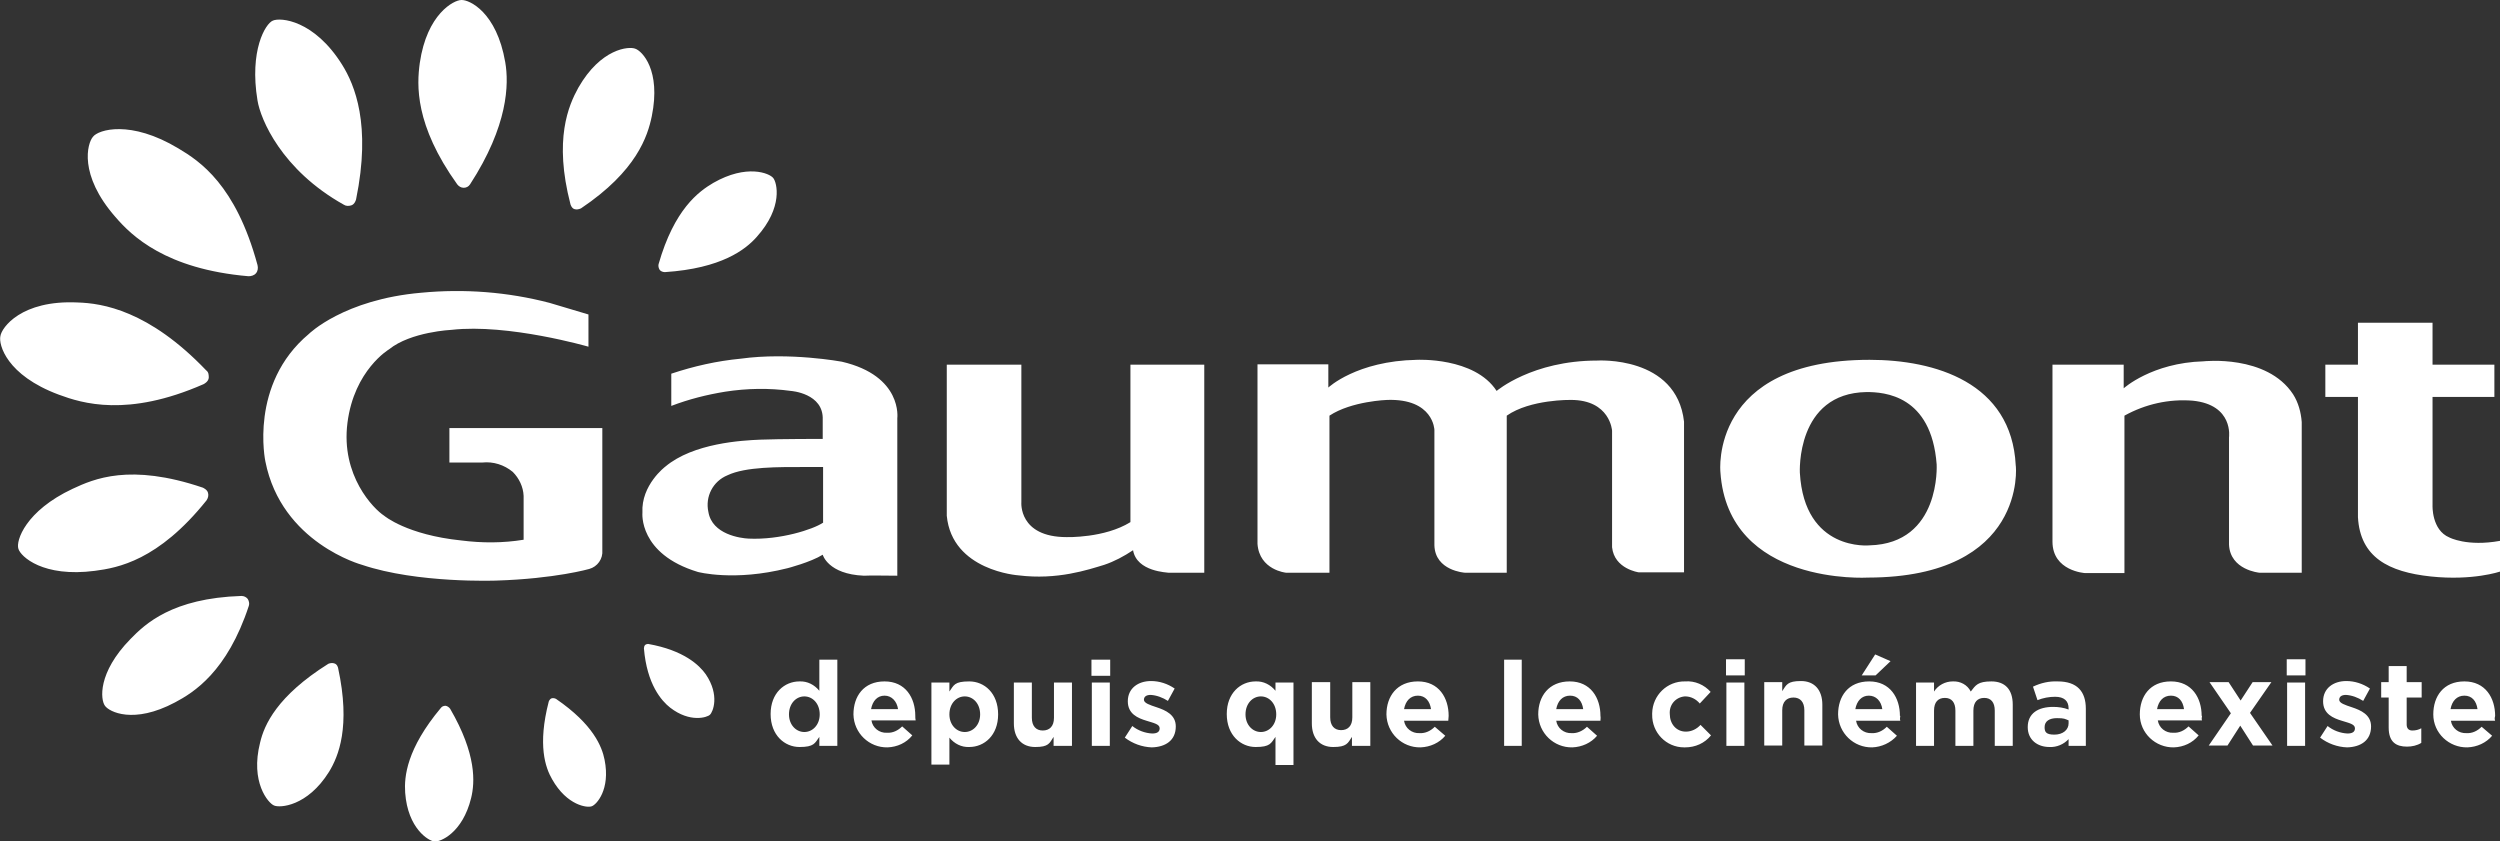
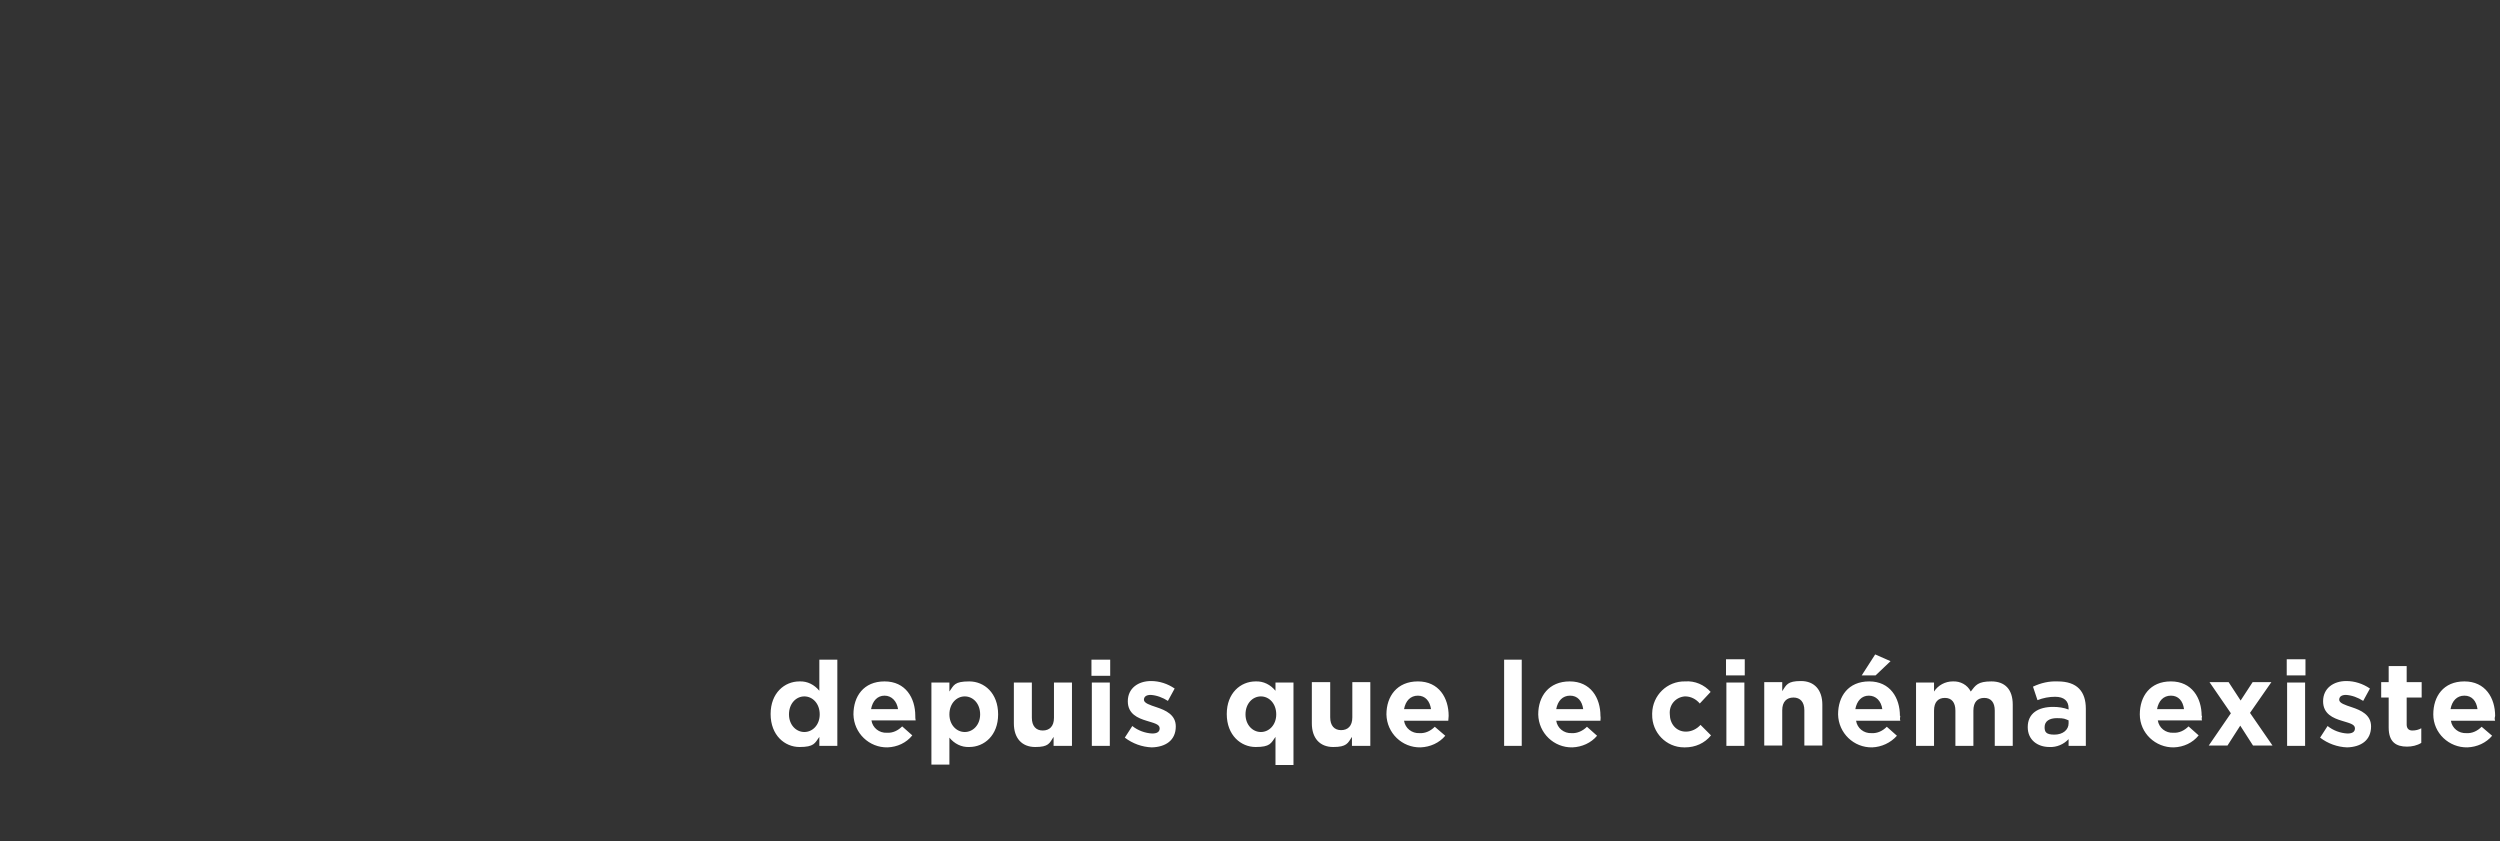
<svg xmlns="http://www.w3.org/2000/svg" id="Calque_1" version="1.1" viewBox="0 0 667 224.5">
  <rect x="0" y="0" width="667" height="224.5" fill="#333333" stroke="none" />
  <defs>
    <style>
      .st0 {
        fill: #fff;
      }
    </style>
  </defs>
  <g id="Calque_1-2">
    <g>
-       <path class="st0" d="M172.1,172.1c-.2.2-.3.6-.3.9.8,9.6,4.7,14,7,15.8,5.3,4.1,9.9,2.6,10.6,1.9h0c.8-.7,2.7-5.2-1.1-10.8-1.7-2.4-5.8-6.4-15.4-8.1-.2,0-.6.1-.8.3M172.1,172.1h0ZM146.4,187.2c-3,11.6-.9,17.6.9,20.7,4,7.1,9.5,7.7,10.6,7.2h0c1.2-.4,5-4.4,3.4-12.4-.7-3.5-3-9.4-12.9-16.2-.3-.2-.8-.3-1.2-.2h0c-.6.2-.8.9-.8.9M117.6,188.9c-9.1,10.9-9.8,18.3-9.5,22.6.7,9.6,6.3,12.9,7.8,13h0c1.5.2,7.5-2.2,9.8-11.6,1-4.1,1.5-11.6-5.6-23.8-.3-.4-.7-.7-1.2-.8h0c-.6,0-1,.2-1.3.6M89.2,177h0ZM69.4,198.1c-2.7,10.6,2.2,16.2,3.7,16.8h0c1.5.7,8.9.3,14.7-9,2.5-4.1,5.8-12,2.4-27.7,0,0-.2-1-1-1.2-.5-.2-1.1-.1-1.6.1-13.7,8.6-17.1,16.3-18.2,21M34.8,170.5c-8.8,9-8,16.2-6.8,17.8h0c1.1,1.6,7.6,5,18.7-.9,4.9-2.6,13.9-8.1,19.7-25.8.2-.6,0-1.3-.3-1.8h0c-.4-.5-1-.8-1.7-.8-18.5.6-25.7,7.5-29.6,11.5M4.9,146.4h0c.6,2.1,6.6,7.7,20.4,5.9,6.1-.8,16.9-2.7,29.8-18.8.4-.6.6-1.3.4-2h0c-.2-.9-1.4-1.4-1.4-1.4-19.5-6.6-29.1-2.3-34.7.3-12.6,5.9-15.2,13.9-14.5,16M20.7,80.7C5.7,80,.4,87.4.1,89.7H.1c-.5,2.2,1.6,10.4,15.6,15.6,6.2,2.3,18.3,6.1,38.6-2.8,0,0,1.3-.6,1.4-1.7h0c0-.7,0-1.5-.7-2-15.3-16-27.7-17.9-34.3-18.1M68.3,72.9h0ZM68.7,70.7c-5.8-21.4-15.4-27.7-21.1-31.1-12.8-7.7-21.4-5-22.8-3.1h0c-1.5,1.7-3.9,10.1,6,21.4,4.3,5,13.4,13.9,35.5,15.8.7,0,1.5-.2,2-.8.5-.6.6-1.4.4-2.2M93.7,54.8h0ZM95,53.2c4.1-20-.4-30.6-3.7-35.9-7.5-12-16.5-12.7-18.5-11.8h0c-2,.8-6.3,8-4.1,21.3.8,5,6.4,18.5,23,27.8.6.4,1.3.4,2,.2,1-.3,1.3-1.6,1.3-1.6M125.4,49.2c10.2-15.7,10.4-26.8,9.4-32.6C132.5,3.2,125.2-.1,123.1,0h0c-2,0-9.2,3.7-11.1,16.8-.8,5.8-1.4,16.5,10,32.4.4.5,1,.9,1.7.9h0c.7,0,1.3-.3,1.7-.9M157,83.9l-10.4-3.1c-11.1-2.9-22.7-3.8-34.2-2.7-20.7,1.8-30,11-30,11-16,13.4-11.6,34-11.6,34,4.3,21.8,25.8,27.6,25.8,27.6,14.8,5,35.8,4.2,35.8,4.2,15.8-.5,24.8-3.1,24.8-3.1,2.2-.6,3.7-2.7,3.5-5v-32.6h-40.8v9.2h8.8c2.9-.3,5.8.6,8.1,2.5,1.7,1.7,2.8,4,2.9,6.4v11.7c-5.5.9-11.1.9-16.6.2-14.6-1.5-20.6-6.6-20.6-6.6-2.8-1.8-11.6-10.7-9.8-24.8s11.1-19.6,11.1-19.6c5.8-4.7,16.7-5.2,16.7-5.2,15.1-1.7,36.5,4.5,36.5,4.5v-8.6h0ZM173.9,31c2.5-12.3-2.6-17.4-4.4-18h0c-1.7-.7-9.2-.1-15.2,10.4-2.6,4.7-6.6,13.8-2.1,31.1,0,0,.3,1.1,1.1,1.3h0c.6.2,1.2,0,1.7-.2,14.9-10,17.8-19.3,18.9-24.6M201.9,63.2c7.1-7.9,5.4-14.5,4.4-15.7h0c-1-1.3-7.1-3.8-16,1.3-3.9,2.3-10.4,7-14.6,21.7-.1.5,0,1,.3,1.5h0c.3.4.9.6,1.4.6,15.1-1,21.5-6,24.5-9.4M219.5,139.5c-2.5,1.7-11.3,4.6-19.8,4.2-2.1-.1-9.7-1.1-10.7-7.1-.9-4.1,1.2-8.2,5.1-9.8,4.8-2.3,13.7-2.2,20.6-2.2h4.9v14.9h-.1ZM239.4,111.6s1.5-11.3-14.8-15.1c0,0-14-2.6-27-.8-6.3.6-12.5,2-18.5,4v8.6c4.7-1.8,9.5-3,14.4-3.8,5.8-.9,11.7-1,17.5-.2,0,0,8.8.6,8.5,7.7v5.1s-11.7,0-16.6.2-17.9.9-25.4,7.2c0,0-6.5,4.9-6.1,12.3,0,0-1.1,11,14.8,15.8,0,0,9.7,2.6,23.9-1,0,0,6.2-1.6,9.4-3.6,0,0,1.4,5.2,11,5.6.3-.1,8.9,0,8.9,0v-42ZM311.7,152.8h9.6v-55.5h-19.7v42c-6.9,4.3-17,4-17,4-12.9,0-12.1-9.3-12.1-9.3v-36.7h-19.9v40.3c1.4,14.7,19.1,15.9,19.1,15.9,10.4,1.3,18.6-1.5,22.9-2.8,2.7-.9,5.3-2.3,7.7-3.9,1,5.8,9.3,5.9,9.4,6M437.2,152.7h12.1v-40.2c-2-17.7-23.2-16.3-23.2-16.3-17.3,0-26.8,8.1-26.8,8.1-5.9-9.1-21.3-8.3-21.3-8.3-16.1.3-23.6,7.4-23.6,7.4v-6.2h-18.9v47.9c.5,7,7.6,7.7,7.6,7.7h11.6v-41.9c5.9-3.9,15.4-4.2,15.4-4.2,12.4-.4,12.6,8,12.6,8v30.8c.2,6.8,8.1,7.3,8.1,7.3h11.2v-41.9c6.3-4.4,17.1-4.2,17.1-4.2,10.5,0,11,8.2,11,8.2v31.1c.6,5.8,7.1,6.7,7.1,6.7M498.8,145.5s-17.4,1.8-18.6-19.4c0,0-1.1-21.2,17.8-21.5,4.7,0,17.3.8,18.7,19.3,0,0,1.2,21.1-17.9,21.6M537.8,124.2c-1.1-22.2-21.6-28.2-39-28.2-42.8,0-39.8,29.9-39.8,29.9,2,30.5,39.4,28.2,39.4,28.2,42.4-.1,39.5-29.9,39.4-29.9M602.8,152.8h11.3v-40.2c-.2-2.6-.9-5.2-2.3-7.4-7-10.7-23.9-8.8-23.9-8.8-13.8.4-21.3,7.2-21.3,7.2v-6.3h-19v47.2c0,7.9,8.7,8.4,8.7,8.4h10.5v-42c5.6-3.1,11.9-4.5,18.2-4,11,1.1,9.7,9.8,9.7,9.8v28.6c.3,6.8,8.1,7.5,8.1,7.5M649,134.8v-28.9h16.5v-8.6h-16.5v-11.2h-19.9v11.2h-8.7v8.6h8.7v32.1c.6,10.7,8.2,14.6,19.4,15.8s18.5-1.3,18.5-1.3v-8.2c-8.8,1.6-13.5-.9-13.5-.9-4.8-2-4.5-8.6-4.5-8.6" />
      <path class="st0" d="M661,189.2h-7.2c.4-2.2,1.7-3.6,3.7-3.6s3.2,1.4,3.5,3.6M665.7,191h0c0-4.8-2.6-9.2-8.2-9.2s-8.3,4-8.3,8.8h0c0,5,4.2,8.9,9.1,8.8,2.6-.1,5-1.2,6.6-3.1l-2.8-2.4c-1.1,1.1-2.5,1.8-4.1,1.7-2,.1-3.8-1.3-4.1-3.3h11.8c-.2-.6-.1-.9,0-1.3M646,198.2v-3.9c-.7.4-1.5.6-2.4.6s-1.5-.5-1.5-1.6v-7.2h4v-4.1h-4v-4.3h-4.8v4.3h-2v4.1h2v8c0,3.9,2,5.1,4.9,5.1,1.3,0,2.7-.3,3.8-1M632.6,193.8h0c0-3.1-2.7-4.3-5.1-5.1-1.8-.6-3.4-1.1-3.4-2h0c0-.8.6-1.3,1.8-1.3,1.6.1,3.2.7,4.6,1.6l1.8-3.3c-1.9-1.3-4.1-2-6.3-2-3.4,0-6.2,1.9-6.2,5.4h0c0,3.4,2.7,4.5,5,5.2,1.9.6,3.5.9,3.5,2h0c0,.9-.6,1.4-2,1.4-1.9-.1-3.8-.8-5.3-2l-2,3.1c2.1,1.6,4.6,2.5,7.2,2.6,3.6-.1,6.4-1.8,6.4-5.6M615,182.1h-4.8v16.9h4.8v-16.9ZM615.1,175.9h-5v4.3h5v-4.3ZM606.3,198.9l-6-8.7,5.7-8.2h-5l-3.2,4.9-3.2-4.9h-5.1l5.7,8.3-5.9,8.6h5l3.4-5.3,3.4,5.3h5.2ZM582.7,189.2h-7.2c.4-2.2,1.7-3.6,3.7-3.6s3.2,1.4,3.5,3.6M587.4,191h0c0-4.8-2.6-9.2-8.2-9.2s-8.3,4-8.3,8.8h0c0,5,4.2,8.9,9.1,8.8,2.6-.1,5-1.2,6.6-3.2l-2.7-2.4c-1.1,1.1-2.5,1.8-4.1,1.7-2,.1-3.8-1.3-4.1-3.3h11.8c-.2-.5,0-.8,0-1.2M551.9,193c0,1.7-1.5,3-3.8,3s-2.6-.8-2.6-2h0c0-1.6,1.3-2.4,3.3-2.4s2.1.2,3.1.6v.8ZM556.5,198.9v-9.8c0-4.6-2.3-7.3-7.5-7.3-2.3-.1-4.5.4-6.6,1.4l1.2,3.6c1.5-.6,3.1-.9,4.7-.9,2.4,0,3.6,1.1,3.6,3.1v.3c-1.3-.5-2.7-.7-4.1-.7-4,0-6.8,1.7-6.8,5.4h0c0,3.4,2.6,5.3,5.8,5.3,1.9.1,3.8-.7,5.1-2.1v1.8h4.6ZM537,198.9v-10.9c0-4.1-2.1-6.2-5.7-6.2s-4.2,1-5.5,2.7c-.9-1.8-2.8-2.8-4.8-2.7-2,0-3.9,1-5,2.7v-2.4h-4.8v16.9h4.8v-9.4c0-2.3,1.1-3.4,2.9-3.4s2.8,1.2,2.8,3.4v9.4h4.8v-9.4c0-2.3,1.1-3.4,2.9-3.4s2.8,1.2,2.8,3.4v9.4h4.8ZM502.2,189.2h-7.2c.4-2.2,1.7-3.6,3.6-3.6s3.3,1.4,3.6,3.6M506.9,191h0c0-4.8-2.6-9.2-8.2-9.2s-8.3,4-8.3,8.8h0c.1,5,4.2,8.9,9.1,8.8,2.5-.1,4.9-1.2,6.6-3.1l-2.7-2.4c-1.1,1.1-2.5,1.8-4.1,1.7-2,.1-3.8-1.3-4.1-3.3h11.8c-.2-.6,0-.9,0-1.3M500.4,180.2l4-3.8-4.1-1.8-3.6,5.6h3.7ZM486.2,198.9v-10.9c0-3.9-2.1-6.3-5.7-6.3s-3.9,1-5,2.7v-2.4h-4.8v16.9h4.8v-9.4c0-2.3,1.2-3.4,3-3.4s2.9,1.2,2.9,3.4v9.4h4.8ZM465.4,182.1h-4.8v16.9h4.8v-16.9ZM465.5,175.9h-5v4.3h5v-4.3ZM456.5,196.2l-2.8-2.8c-1,1.1-2.4,1.8-3.9,1.8-2.6,0-4.3-2.1-4.3-4.7h0c-.2-2.5,1.6-4.5,4-4.7h.1c1.5,0,2.9.7,3.9,1.9l2.9-3.1c-1.7-1.9-4.2-3-6.8-2.8-4.8-.1-8.7,3.7-8.8,8.5v.3h0c-.1,4.9,3.8,8.8,8.5,8.8h.3c2.7,0,5.2-1.1,6.9-3.2M422.4,189.2h-7.2c.4-2.2,1.7-3.6,3.7-3.6s3.2,1.4,3.5,3.6M427,191h0c0-4.8-2.6-9.2-8.2-9.2s-8.4,4-8.4,8.8h0c.1,5,4.2,8.9,9.1,8.8,2.6-.1,5-1.2,6.6-3.1l-2.7-2.4c-1.1,1.1-2.6,1.8-4.1,1.7-2,.1-3.8-1.3-4.1-3.3h11.8c0-.5.1-.8,0-1.3M406.1,176h-4.8v23h4.7v-23ZM381.8,189.2h-7.2c.4-2.2,1.7-3.6,3.7-3.6s3.2,1.5,3.5,3.6M386.5,191h0c0-4.8-2.6-9.2-8.2-9.2s-8.4,4-8.4,8.8h0c.1,5,4.2,8.9,9.1,8.8,2.6-.1,5-1.2,6.6-3.1l-2.8-2.4c-1.1,1.1-2.5,1.8-4.1,1.7-2,.1-3.8-1.3-4.1-3.3h11.8c0-.5.1-.8.1-1.3M365.6,199v-17h-4.8v9.4c0,2.3-1.2,3.4-3,3.4s-2.9-1.2-2.9-3.4v-9.4h-4.9v11c0,3.9,2.1,6.3,5.7,6.3s3.9-1,5-2.7v2.4h4.9ZM340.5,190.6c0,2.8-1.9,4.7-4.1,4.7s-4.1-1.9-4.1-4.7h0c0-2.9,1.9-4.8,4.1-4.8s4.1,1.9,4.1,4.8h0ZM345.1,204v-21.9h-4.8v2.2c-1.3-1.6-3.2-2.6-5.3-2.5-4,0-7.7,3.1-7.7,8.7h0c0,5.7,3.8,8.8,7.7,8.8s4.1-1,5.3-2.7v7.5h4.8ZM313.7,193.8h0c0-3.1-2.7-4.3-5.1-5.1-1.8-.6-3.4-1.1-3.4-2h0c0-.8.6-1.3,1.8-1.3,1.6.1,3.2.7,4.6,1.6l1.8-3.3c-1.9-1.3-4.1-2-6.3-2-3.4,0-6.2,1.9-6.2,5.4h0c0,3.4,2.7,4.5,5,5.2,1.9.6,3.5.9,3.5,2h0c0,.9-.6,1.4-2,1.4-1.9-.1-3.8-.8-5.3-2l-2,3.1c2.1,1.6,4.6,2.5,7.2,2.6,3.6-.1,6.4-1.8,6.4-5.6M296.1,182.1h-4.8v16.9h4.8v-16.9ZM296.2,176h-5v4.3h5v-4.3ZM286,199v-16.9h-4.8v9.4c0,2.3-1.2,3.4-3,3.4s-2.9-1.2-2.9-3.4v-9.4h-4.8v10.9c0,3.9,2.1,6.3,5.7,6.3s3.8-1,4.9-2.7v2.4h4.9ZM261.5,190.6c0,2.8-1.9,4.7-4.1,4.7s-4.1-1.9-4.1-4.7h0c0-2.9,1.9-4.8,4.1-4.8s4.1,1.9,4.1,4.8h0ZM266.3,190.6h0c0-5.7-3.7-8.8-7.7-8.8s-4.1,1-5.3,2.7v-2.4h-4.8v21.9h4.8v-7.2c1.3,1.6,3.2,2.6,5.3,2.5,4,0,7.7-3.1,7.7-8.7M239.6,189.2h-7.2c.4-2.2,1.7-3.6,3.6-3.6s3.3,1.5,3.6,3.6M244.2,191h0c0-4.8-2.6-9.2-8.2-9.2s-8.3,4-8.3,8.8h0c.1,5,4.2,8.9,9.1,8.8,2.6-.1,5-1.2,6.6-3.2l-2.7-2.4c-1.1,1.1-2.5,1.8-4.1,1.7-2,.1-3.8-1.3-4.1-3.3h11.8c-.1-.5-.1-.7-.1-1.2M218.7,190.6c0,2.8-1.9,4.7-4.1,4.7s-4.1-1.9-4.1-4.7h0c0-2.9,1.9-4.8,4.1-4.8s4.1,1.9,4.1,4.8h0ZM223.4,199v-23h-4.8v8.3c-1.3-1.6-3.2-2.6-5.3-2.5-4,0-7.7,3.1-7.7,8.7h0c0,5.7,3.8,8.8,7.7,8.8s4.1-1,5.3-2.7v2.4h4.8Z" />
    </g>
  </g>
</svg>